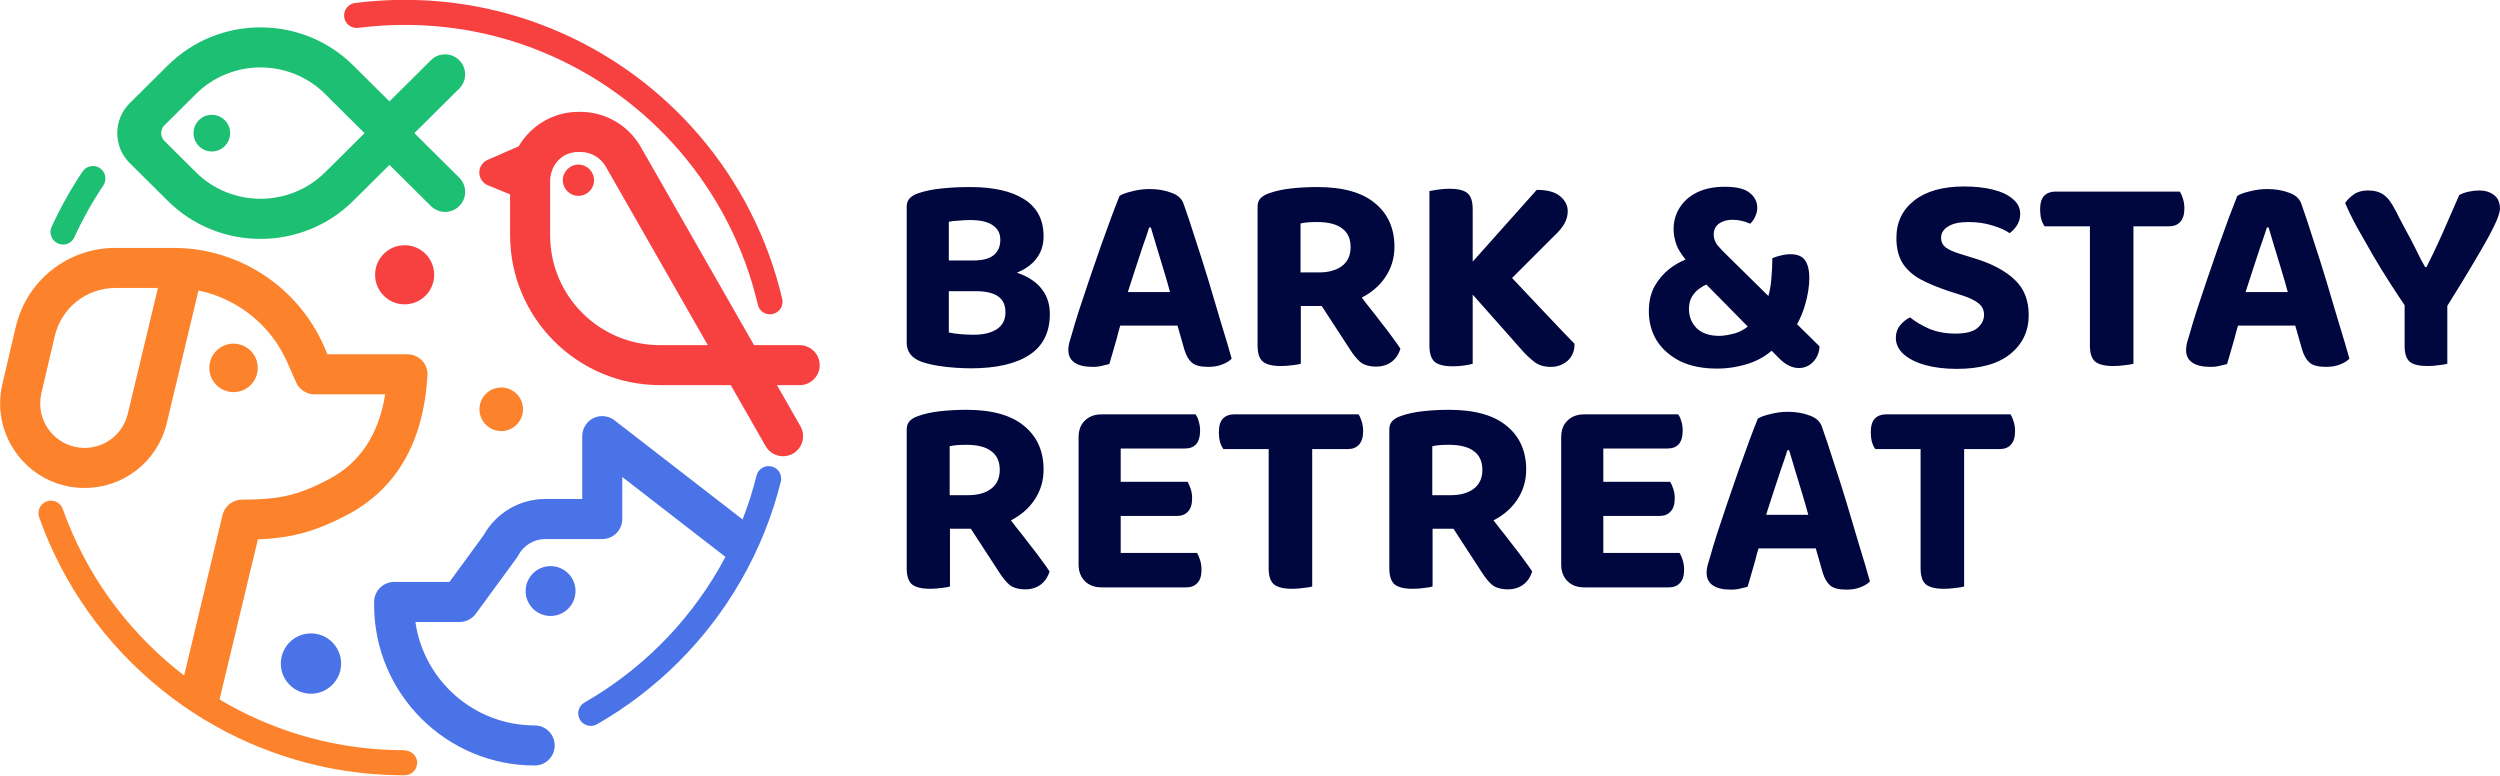
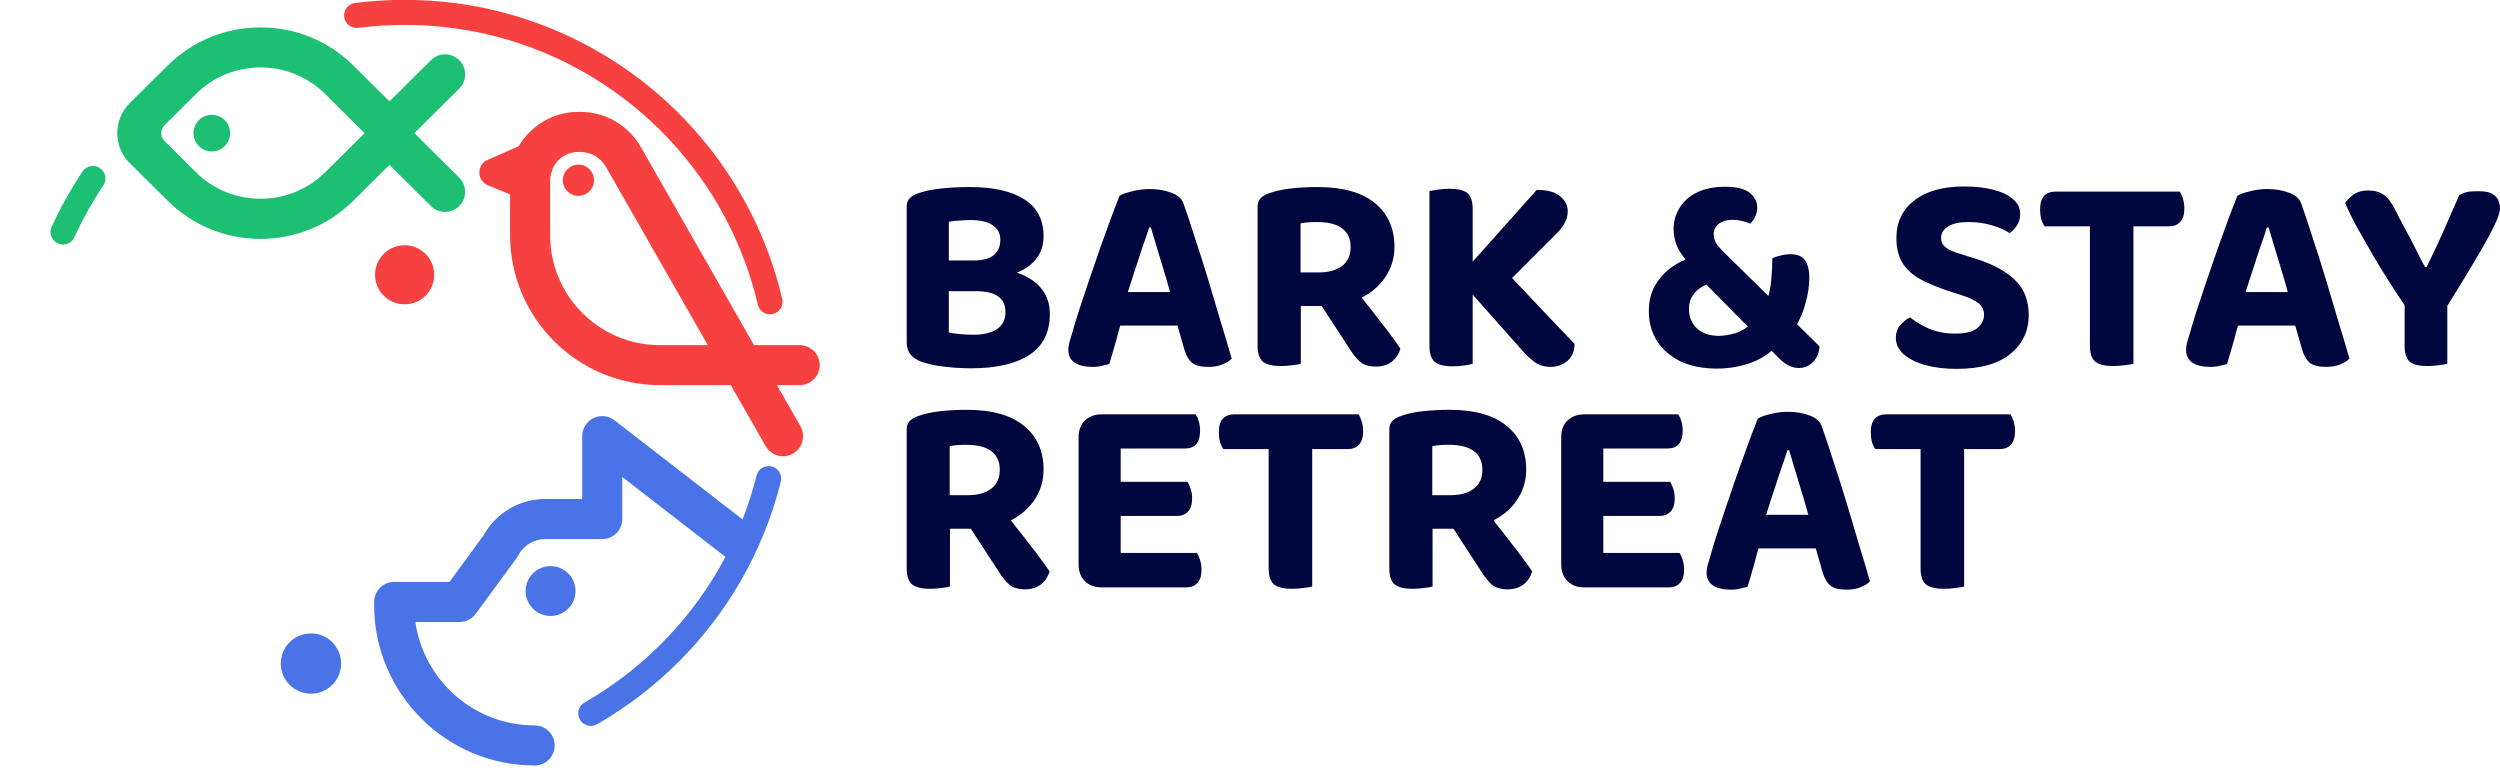
<svg xmlns="http://www.w3.org/2000/svg" width="100%" height="100%" viewBox="0 0 306 95" version="1.1" xml:space="preserve" style="fill-rule:evenodd;clip-rule:evenodd;stroke-linejoin:round;stroke-miterlimit:2;">
  <g transform="matrix(0.852,0,0,-0.852,-87.046,217.167)">
    <path d="M155.922,168.196C155.914,168.27 155.914,168.34 155.914,168.411C155.914,170 157.203,171.289 158.793,171.289L166.738,171.289L171.645,177.996C173.434,181.211 176.816,183.207 180.516,183.207L185.812,183.207L185.812,192.227C185.812,193.328 186.43,194.328 187.414,194.821C188.41,195.301 189.582,195.18 190.445,194.508L208.846,180.268C209.648,182.321 210.319,184.425 210.852,186.567C211.09,187.532 212.066,188.121 213.031,187.875C213.996,187.637 214.578,186.661 214.34,185.696C213.098,180.707 211.16,175.918 208.59,171.45C203.656,162.879 196.512,155.754 187.926,150.84C187.645,150.684 187.336,150.602 187.035,150.602L187.035,150.61C186.41,150.61 185.805,150.934 185.473,151.516C184.977,152.379 185.277,153.481 186.141,153.969C194.172,158.567 200.855,165.231 205.477,173.246C205.789,173.789 206.092,174.338 206.384,174.891L191.566,186.364L191.566,180.328C191.566,178.739 190.281,177.45 188.688,177.45L180.516,177.45C178.883,177.45 177.395,176.551 176.621,175.102C176.559,174.981 176.484,174.868 176.406,174.75L170.52,166.715C169.98,165.973 169.117,165.535 168.195,165.535L161.844,165.535C163.036,157.146 170.264,150.676 178.977,150.676C180.566,150.676 181.855,149.387 181.855,147.797C181.855,146.207 180.566,144.918 178.977,144.918C166.262,144.918 155.914,155.266 155.914,167.981C155.914,168.053 155.917,168.125 155.922,168.196ZM184.848,169.981C184.848,168.004 183.242,166.399 181.264,166.399C179.286,166.399 177.68,168.004 177.68,169.981C177.68,171.958 179.286,173.563 181.264,173.563C183.242,173.563 184.848,171.958 184.848,169.981ZM151.172,159.563C151.172,157.172 149.231,155.231 146.84,155.231C144.449,155.231 142.508,157.172 142.508,159.563C142.508,161.954 144.449,163.895 146.84,163.895C149.231,163.895 151.172,161.954 151.172,159.563Z" style="fill:rgb(74,115,232);" />
  </g>
  <g transform="matrix(0.852,0,0,-0.852,-87.046,109.868)">
    <path d="M212.785,83.793C211.965,83.793 211.23,84.352 211.039,85.18C207.195,101.621 195.531,115.227 179.852,121.582C173.645,124.102 167.059,125.375 160.305,125.375C158.066,125.375 155.82,125.231 153.625,124.95C152.641,124.828 151.742,125.516 151.613,126.504C151.48,127.489 152.18,128.387 153.168,128.52C155.512,128.821 157.914,128.973 160.305,128.973C167.527,128.973 174.566,127.606 181.207,124.914C197.973,118.121 210.434,103.571 214.543,86C214.766,85.036 214.168,84.067 213.195,83.844C213.059,83.813 212.922,83.793 212.785,83.793ZM219.926,76.489L219.93,76.504C219.93,74.914 218.645,73.625 217.055,73.625L213.785,73.625L217.16,67.719C217.945,66.336 217.469,64.582 216.09,63.789C215.637,63.532 215.148,63.407 214.664,63.407C213.664,63.407 212.691,63.934 212.16,64.86L207.152,73.625L196.992,73.625C185.113,73.625 175.449,83.289 175.449,95.168L175.449,101.024L172.254,102.336C171.516,102.637 171.023,103.383 171.023,104.168C171.023,104.954 171.492,105.664 172.211,105.981L176.68,107.938C178.414,110.891 181.617,112.883 185.277,112.883L185.551,112.883C189.129,112.883 192.445,110.954 194.215,107.852L210.492,79.368L217.047,79.368C218.637,79.368 219.926,78.078 219.926,76.489ZM196.984,79.368L203.855,79.368L189.207,104.996C188.461,106.313 187.055,107.125 185.547,107.125L185.273,107.125C184.711,107.125 184.184,107.02 183.695,106.825C182.141,106.192 181.199,104.602 181.199,102.926L181.199,95.153C181.199,86.434 188.266,79.368 196.984,79.368ZM187.508,103.061C187.508,101.823 186.502,100.817 185.264,100.817C184.026,100.817 183.02,101.823 183.02,103.061C183.02,104.299 184.026,105.305 185.264,105.305C186.502,105.305 187.508,104.299 187.508,103.061ZM164.543,89.477C164.543,87.134 162.64,85.231 160.297,85.231C157.954,85.231 156.051,87.134 156.051,89.477C156.051,91.82 157.954,93.723 160.297,93.723C162.64,93.723 164.543,91.82 164.543,89.477Z" style="fill:rgb(247,64,64);" />
  </g>
  <g transform="matrix(0.852,0,0,-0.852,-87.046,121.454)">
    <path d="M111.211,107.418C110.965,107.42 110.719,107.467 110.477,107.582C109.57,107.992 109.172,109.062 109.582,109.965C110.844,112.719 112.34,115.39 114.023,117.906C114.578,118.734 115.699,118.949 116.52,118.394C117.348,117.844 117.562,116.726 117.008,115.898C115.426,113.547 114.031,111.051 112.852,108.469C112.549,107.809 111.903,107.423 111.223,107.418L111.211,107.418ZM161.699,123.426L168.141,117.027C169.27,115.906 169.277,114.086 168.152,112.957C167.594,112.387 166.844,112.109 166.109,112.109C165.375,112.109 164.645,112.387 164.082,112.941L158.117,118.863L152.914,113.699C149.238,110.051 144.41,108.23 139.59,108.23C134.766,108.23 129.941,110.051 126.27,113.699L120.793,119.137C119.648,120.273 119.012,121.812 119.012,123.426C119.012,125.039 119.648,126.578 120.793,127.715L126.27,133.152C133.617,140.441 145.566,140.441 152.914,133.152L158.117,127.988L164.082,133.91C165.211,135.031 167.031,135.023 168.152,133.894C169.277,132.765 169.27,130.945 168.141,129.824L161.699,123.426ZM148.863,117.793L148.863,117.785L154.539,123.418L148.863,129.058C143.754,134.133 135.438,134.133 130.328,129.058L125.797,124.555C125.168,123.937 125.168,122.922 125.797,122.297L130.328,117.793C135.43,112.734 143.77,112.734 148.863,117.793ZM132.594,120.793C131.144,120.797 129.969,121.975 129.969,123.426C129.969,124.879 131.141,126.058 132.594,126.058C134.047,126.058 135.227,124.879 135.227,123.426C135.227,121.975 134.051,120.797 132.602,120.793L132.594,120.793Z" style="fill:rgb(29,191,115);" />
  </g>
  <g transform="matrix(0.852,0,0,-0.852,-87.046,227.423)">
-     <path d="M128.619,169.885L134.133,192.934C134.445,194.223 135.586,195.129 136.91,195.145C142.07,195.18 144.719,195.617 149.34,198.043C153.871,200.418 156.555,204.442 157.504,210.274L147.344,210.274C146.207,210.274 145.172,210.953 144.711,211.989L143.43,214.887C141.07,220.246 136.27,224.039 130.68,225.192L126.125,206.137C124.816,200.657 119.961,196.828 114.32,196.828C110.59,196.828 107.129,198.504 104.812,201.426C102.504,204.348 101.656,208.102 102.504,211.731L104.426,219.946C105.992,226.637 111.887,231.313 118.758,231.313L127.082,231.313C136.438,231.313 144.926,225.782 148.699,217.219L149.223,216.032L160.707,216.032C161.5,216.032 162.254,215.707 162.801,215.133C163.34,214.555 163.621,213.782 163.578,212.989C163.023,203.426 159.133,196.684 152.016,192.942C147.121,190.379 143.695,189.625 139.215,189.438L133.706,166.438C135.567,165.332 137.496,164.342 139.48,163.477C146.02,160.621 152.984,159.168 160.18,159.153L160.188,159.145C161.133,159.137 161.996,158.469 162.09,157.535C162.195,156.453 161.355,155.547 160.297,155.547C152.562,155.547 145.07,157.11 138.043,160.176C133.539,162.137 129.305,164.692 125.465,167.782C117.34,174.297 111.262,182.848 107.801,192.582C107.453,193.555 107.965,194.61 108.945,194.922C109.855,195.215 110.852,194.735 111.176,193.828C114.41,184.711 120.102,176.703 127.715,170.594C128.014,170.354 128.315,170.118 128.619,169.885ZM120.527,207.485L124.852,225.559L118.758,225.559C114.578,225.559 110.988,222.707 110.031,218.637L108.109,210.418C107.664,208.512 108.102,206.535 109.324,205C110.539,203.461 112.359,202.582 114.32,202.582C117.281,202.582 119.836,204.598 120.527,207.485ZM135.719,217.559C137.637,217.559 139.199,215.996 139.199,214.074C139.199,212.153 137.637,210.594 135.719,210.594C133.797,210.594 132.234,212.153 132.234,214.074C132.234,215.996 133.797,217.559 135.719,217.559ZM177.305,208.131C177.305,206.403 175.903,205 174.176,205C172.449,205 171.047,206.403 171.047,208.131C171.047,209.859 172.449,211.262 174.176,211.262C175.903,211.262 177.305,209.859 177.305,208.131Z" style="fill:rgb(252,131,43);" />
-   </g>
+     </g>
  <g transform="matrix(1.935,0,0,1.935,-413.315,-120.681)">
-     <path d="M277.924,79.617C277.959,79.628 277.993,79.64 278.028,79.653C278.688,79.893 279.18,80.229 279.504,80.661C279.84,81.093 280.008,81.615 280.008,82.227C280.008,83.391 279.576,84.255 278.712,84.819C277.848,85.383 276.618,85.665 275.022,85.665C274.734,85.665 274.404,85.653 274.032,85.629C273.672,85.605 273.3,85.563 272.916,85.503C272.544,85.443 272.202,85.359 271.89,85.251C271.266,85.023 270.954,84.621 270.954,84.045L270.954,75.441C270.954,75.213 271.02,75.033 271.152,74.901C271.284,74.769 271.458,74.667 271.674,74.595C272.082,74.451 272.574,74.349 273.15,74.289C273.738,74.229 274.338,74.199 274.95,74.199C276.438,74.199 277.584,74.457 278.388,74.973C279.204,75.489 279.612,76.269 279.612,77.313C279.612,77.889 279.444,78.381 279.108,78.789C278.824,79.133 278.429,79.409 277.924,79.617ZM275.184,78.843C275.76,78.843 276.186,78.729 276.462,78.501C276.738,78.273 276.876,77.949 276.876,77.529C276.876,77.133 276.714,76.827 276.39,76.611C276.078,76.395 275.604,76.287 274.968,76.287C274.74,76.287 274.5,76.299 274.248,76.323C273.996,76.335 273.786,76.359 273.618,76.395L273.618,78.843L275.184,78.843ZM273.618,80.787L273.618,83.397C273.822,83.445 274.068,83.481 274.356,83.505C274.656,83.529 274.938,83.541 275.202,83.541C275.802,83.541 276.282,83.427 276.642,83.199C277.014,82.959 277.2,82.599 277.2,82.119C277.2,81.663 277.044,81.327 276.732,81.111C276.42,80.895 275.952,80.787 275.328,80.787L273.618,80.787ZM284.462,82.965C284.423,83.093 284.384,83.225 284.346,83.361C284.286,83.613 284.22,83.859 284.148,84.099C284.076,84.339 284.01,84.567 283.95,84.783C283.89,84.999 283.83,85.203 283.77,85.395C283.638,85.431 283.488,85.467 283.32,85.503C283.152,85.551 282.954,85.575 282.726,85.575C282.222,85.575 281.838,85.485 281.574,85.305C281.31,85.125 281.178,84.861 281.178,84.513C281.178,84.369 281.196,84.219 281.232,84.063C281.28,83.907 281.334,83.727 281.394,83.523C281.502,83.127 281.652,82.629 281.844,82.029C282.048,81.429 282.264,80.781 282.492,80.085C282.732,79.377 282.972,78.681 283.212,77.997C283.464,77.313 283.692,76.683 283.896,76.107C284.112,75.531 284.286,75.081 284.418,74.757C284.586,74.649 284.85,74.553 285.21,74.469C285.582,74.373 285.948,74.325 286.308,74.325C286.824,74.325 287.286,74.403 287.694,74.559C288.102,74.703 288.36,74.937 288.468,75.261C288.696,75.897 288.942,76.635 289.206,77.475C289.482,78.303 289.758,79.173 290.034,80.085C290.31,80.997 290.574,81.885 290.826,82.749C291.09,83.601 291.318,84.369 291.51,85.053C291.378,85.197 291.186,85.317 290.934,85.413C290.682,85.521 290.382,85.575 290.034,85.575C289.542,85.575 289.194,85.485 288.99,85.305C288.786,85.125 288.63,84.855 288.522,84.495L288.084,82.965L284.462,82.965ZM287.611,80.841C287.476,80.339 287.335,79.853 287.19,79.383C287.034,78.879 286.89,78.405 286.758,77.961C286.626,77.505 286.506,77.103 286.398,76.755L286.29,76.755C286.17,77.139 286.026,77.565 285.858,78.033C285.702,78.501 285.54,78.993 285.372,79.509C285.224,79.953 285.08,80.397 284.942,80.841L287.611,80.841ZM293.148,84.225L293.148,75.441C293.148,75.213 293.214,75.033 293.346,74.901C293.478,74.769 293.652,74.667 293.868,74.595C294.264,74.451 294.726,74.349 295.254,74.289C295.794,74.229 296.352,74.199 296.928,74.199C298.548,74.199 299.766,74.541 300.582,75.225C301.398,75.897 301.806,76.815 301.806,77.979C301.806,78.699 301.608,79.347 301.212,79.923C300.852,80.45 300.362,80.873 299.74,81.191C299.852,81.339 299.964,81.486 300.078,81.633C300.378,82.005 300.66,82.365 300.924,82.713C301.2,83.061 301.446,83.385 301.662,83.685C301.878,83.973 302.052,84.219 302.184,84.423C302.076,84.783 301.884,85.065 301.608,85.269C301.332,85.461 301.02,85.557 300.672,85.557C300.228,85.557 299.886,85.461 299.646,85.269C299.418,85.065 299.202,84.801 298.998,84.477L297.205,81.723L295.884,81.723L295.884,85.377C295.776,85.413 295.602,85.443 295.362,85.467C295.122,85.503 294.876,85.521 294.624,85.521C294.084,85.521 293.7,85.425 293.472,85.233C293.256,85.041 293.148,84.705 293.148,84.225ZM295.866,79.599L297.036,79.599C297.636,79.599 298.116,79.467 298.476,79.203C298.848,78.927 299.034,78.525 299.034,77.997C299.034,77.481 298.86,77.091 298.512,76.827C298.164,76.551 297.63,76.413 296.91,76.413C296.706,76.413 296.52,76.419 296.352,76.431C296.184,76.443 296.022,76.467 295.866,76.503L295.866,79.599ZM304.02,84.243L304.02,74.451C304.14,74.427 304.32,74.397 304.56,74.361C304.812,74.325 305.052,74.307 305.28,74.307C305.808,74.307 306.186,74.397 306.414,74.577C306.642,74.757 306.756,75.099 306.756,75.603L306.756,78.919L310.806,74.379C311.49,74.379 311.988,74.517 312.3,74.793C312.612,75.057 312.768,75.369 312.768,75.729C312.768,76.005 312.696,76.269 312.552,76.521C312.42,76.761 312.198,77.025 311.886,77.313L309.247,79.952C309.987,80.736 310.662,81.452 311.274,82.101C312.066,82.941 312.708,83.613 313.2,84.117C313.2,84.573 313.05,84.933 312.75,85.197C312.45,85.449 312.102,85.575 311.706,85.575C311.274,85.575 310.92,85.467 310.644,85.251C310.368,85.035 310.104,84.783 309.852,84.495L306.756,81.001L306.756,85.377C306.648,85.413 306.474,85.449 306.234,85.485C305.994,85.521 305.748,85.539 305.496,85.539C304.956,85.539 304.572,85.443 304.344,85.251C304.128,85.047 304.02,84.711 304.02,84.243ZM325.667,84.554C325.251,84.907 324.773,85.176 324.234,85.359C323.562,85.575 322.89,85.683 322.218,85.683C321.306,85.683 320.526,85.527 319.878,85.215C319.242,84.891 318.75,84.459 318.402,83.919C318.066,83.367 317.898,82.749 317.898,82.065C317.898,81.453 318.018,80.925 318.258,80.481C318.51,80.037 318.828,79.665 319.212,79.365C319.529,79.124 319.866,78.93 320.222,78.782C319.939,78.433 319.746,78.123 319.644,77.853C319.524,77.505 319.464,77.175 319.464,76.863C319.464,76.371 319.59,75.921 319.842,75.513C320.094,75.105 320.46,74.781 320.94,74.541C321.432,74.301 322.02,74.181 322.704,74.181C323.436,74.181 323.958,74.307 324.27,74.559C324.594,74.811 324.756,75.129 324.756,75.513C324.756,75.693 324.714,75.873 324.63,76.053C324.558,76.233 324.45,76.389 324.306,76.521C324.162,76.449 323.988,76.389 323.784,76.341C323.592,76.293 323.394,76.269 323.19,76.269C322.842,76.269 322.554,76.353 322.326,76.521C322.11,76.677 322.002,76.905 322.002,77.205C322.002,77.433 322.074,77.649 322.218,77.853C322.374,78.045 322.602,78.285 322.902,78.573L325.46,81.091C325.545,80.794 325.604,80.47 325.638,80.121C325.686,79.617 325.71,79.143 325.71,78.699C325.914,78.615 326.106,78.555 326.286,78.519C326.466,78.471 326.646,78.447 326.826,78.447C327.306,78.447 327.63,78.585 327.798,78.861C327.966,79.125 328.05,79.479 328.05,79.923C328.05,80.463 327.96,81.039 327.78,81.651C327.661,82.074 327.492,82.482 327.272,82.875L328.698,84.279C328.674,84.675 328.536,85.005 328.284,85.269C328.032,85.521 327.732,85.647 327.384,85.647C326.964,85.647 326.55,85.443 326.142,85.035L325.667,84.554ZM321.537,80.366C321.373,80.435 321.216,80.528 321.066,80.643C320.874,80.787 320.718,80.967 320.598,81.183C320.49,81.387 320.436,81.627 320.436,81.903C320.436,82.395 320.598,82.803 320.922,83.127C321.258,83.451 321.738,83.613 322.362,83.613C322.614,83.613 322.944,83.559 323.352,83.451C323.629,83.369 323.898,83.227 324.158,83.024L321.537,80.366ZM337.284,83.469C337.932,83.469 338.394,83.355 338.67,83.127C338.958,82.887 339.102,82.605 339.102,82.281C339.102,81.981 338.988,81.741 338.76,81.561C338.544,81.381 338.22,81.219 337.788,81.075L336.834,80.769C336.186,80.553 335.61,80.313 335.106,80.049C334.614,79.785 334.23,79.443 333.954,79.023C333.69,78.603 333.558,78.069 333.558,77.421C333.558,76.425 333.936,75.633 334.692,75.045C335.448,74.457 336.498,74.163 337.842,74.163C338.526,74.163 339.132,74.229 339.66,74.361C340.2,74.493 340.62,74.691 340.92,74.955C341.232,75.207 341.388,75.519 341.388,75.891C341.388,76.167 341.322,76.407 341.19,76.611C341.07,76.803 340.914,76.971 340.722,77.115C340.446,76.923 340.08,76.761 339.624,76.629C339.168,76.485 338.664,76.413 338.112,76.413C337.536,76.413 337.104,76.509 336.816,76.701C336.528,76.881 336.384,77.121 336.384,77.421C336.384,77.661 336.48,77.859 336.672,78.015C336.864,78.159 337.152,78.291 337.536,78.411L338.526,78.717C339.618,79.053 340.458,79.503 341.046,80.067C341.634,80.619 341.928,81.363 341.928,82.299C341.928,83.307 341.538,84.129 340.758,84.765C339.978,85.389 338.85,85.701 337.374,85.701C336.642,85.701 335.988,85.623 335.412,85.467C334.836,85.311 334.374,85.083 334.026,84.783C333.69,84.483 333.522,84.135 333.522,83.739C333.522,83.427 333.612,83.163 333.792,82.947C333.984,82.719 334.194,82.551 334.422,82.443C334.746,82.707 335.148,82.947 335.628,83.163C336.12,83.367 336.672,83.469 337.284,83.469ZM345.798,76.683L342.936,76.683C342.852,76.575 342.78,76.425 342.72,76.233C342.672,76.041 342.648,75.837 342.648,75.621C342.648,75.225 342.732,74.937 342.9,74.757C343.08,74.577 343.314,74.487 343.602,74.487L351.486,74.487C351.558,74.595 351.624,74.745 351.684,74.937C351.744,75.129 351.774,75.333 351.774,75.549C351.774,75.933 351.684,76.221 351.504,76.413C351.336,76.593 351.102,76.683 350.802,76.683L348.552,76.683L348.552,85.377C348.432,85.413 348.252,85.443 348.012,85.467C347.772,85.503 347.526,85.521 347.274,85.521C346.734,85.521 346.35,85.425 346.122,85.233C345.906,85.041 345.798,84.705 345.798,84.225L345.798,76.683ZM355.166,82.965C355.127,83.093 355.088,83.225 355.05,83.361C354.99,83.613 354.924,83.859 354.852,84.099C354.78,84.339 354.714,84.567 354.654,84.783C354.594,84.999 354.534,85.203 354.474,85.395C354.342,85.431 354.192,85.467 354.024,85.503C353.856,85.551 353.658,85.575 353.43,85.575C352.926,85.575 352.542,85.485 352.278,85.305C352.014,85.125 351.882,84.861 351.882,84.513C351.882,84.369 351.9,84.219 351.936,84.063C351.984,83.907 352.038,83.727 352.098,83.523C352.206,83.127 352.356,82.629 352.548,82.029C352.752,81.429 352.968,80.781 353.196,80.085C353.436,79.377 353.676,78.681 353.916,77.997C354.168,77.313 354.396,76.683 354.6,76.107C354.816,75.531 354.99,75.081 355.122,74.757C355.29,74.649 355.554,74.553 355.914,74.469C356.286,74.373 356.652,74.325 357.012,74.325C357.528,74.325 357.99,74.403 358.398,74.559C358.806,74.703 359.064,74.937 359.172,75.261C359.4,75.897 359.646,76.635 359.91,77.475C360.186,78.303 360.462,79.173 360.738,80.085C361.014,80.997 361.278,81.885 361.53,82.749C361.794,83.601 362.022,84.369 362.214,85.053C362.082,85.197 361.89,85.317 361.638,85.413C361.386,85.521 361.086,85.575 360.738,85.575C360.246,85.575 359.898,85.485 359.694,85.305C359.49,85.125 359.334,84.855 359.226,84.495L358.788,82.965L355.166,82.965ZM358.315,80.841C358.18,80.339 358.039,79.853 357.894,79.383C357.738,78.879 357.594,78.405 357.462,77.961C357.33,77.505 357.21,77.103 357.102,76.755L356.994,76.755C356.874,77.139 356.73,77.565 356.562,78.033C356.406,78.501 356.244,78.993 356.076,79.509C355.928,79.953 355.784,80.397 355.646,80.841L358.315,80.841ZM365.706,81.673C365.433,81.271 365.139,80.825 364.824,80.337C364.452,79.761 364.086,79.167 363.726,78.555C363.366,77.931 363.024,77.331 362.7,76.755C362.388,76.179 362.136,75.663 361.944,75.207C362.076,75.015 362.256,74.835 362.484,74.667C362.724,74.499 363.024,74.415 363.384,74.415C363.792,74.415 364.122,74.505 364.374,74.685C364.626,74.853 364.866,75.165 365.094,75.621C365.142,75.693 365.226,75.855 365.346,76.107C365.478,76.347 365.628,76.629 365.796,76.953C365.976,77.277 366.15,77.607 366.318,77.943L366.75,78.807C366.882,79.047 366.966,79.197 367.002,79.257L367.092,79.257C367.368,78.705 367.614,78.195 367.83,77.727C368.046,77.259 368.256,76.785 368.46,76.305C368.676,75.813 368.91,75.279 369.162,74.703C369.342,74.607 369.546,74.535 369.774,74.487C370.002,74.439 370.218,74.415 370.422,74.415C370.794,74.415 371.106,74.511 371.358,74.703C371.61,74.895 371.736,75.183 371.736,75.567C371.736,75.711 371.682,75.921 371.574,76.197C371.466,76.473 371.28,76.857 371.016,77.349C370.752,77.829 370.398,78.441 369.954,79.185C369.545,79.877 369.029,80.72 368.406,81.713L368.406,85.377C368.286,85.413 368.106,85.443 367.866,85.467C367.638,85.503 367.404,85.521 367.164,85.521C366.624,85.521 366.246,85.431 366.03,85.251C365.814,85.059 365.706,84.729 365.706,84.261L365.706,81.673ZM270.954,98.316L270.954,89.532C270.954,89.304 271.02,89.124 271.152,88.992C271.284,88.86 271.458,88.758 271.674,88.686C272.07,88.542 272.532,88.44 273.06,88.38C273.6,88.32 274.158,88.29 274.734,88.29C276.354,88.29 277.572,88.632 278.388,89.316C279.204,89.988 279.612,90.906 279.612,92.07C279.612,92.79 279.414,93.438 279.018,94.014C278.658,94.542 278.168,94.964 277.546,95.282C277.658,95.43 277.77,95.577 277.884,95.724C278.184,96.096 278.466,96.456 278.73,96.804C279.006,97.152 279.252,97.476 279.468,97.776C279.684,98.064 279.858,98.31 279.99,98.514C279.882,98.874 279.69,99.156 279.414,99.36C279.138,99.552 278.826,99.648 278.478,99.648C278.034,99.648 277.692,99.552 277.452,99.36C277.224,99.156 277.008,98.892 276.804,98.568L275.011,95.814L273.69,95.814L273.69,99.468C273.582,99.504 273.408,99.534 273.168,99.558C272.928,99.594 272.682,99.612 272.43,99.612C271.89,99.612 271.506,99.516 271.278,99.324C271.062,99.132 270.954,98.796 270.954,98.316ZM273.672,93.69L274.842,93.69C275.442,93.69 275.922,93.558 276.282,93.294C276.654,93.018 276.84,92.616 276.84,92.088C276.84,91.572 276.666,91.182 276.318,90.918C275.97,90.642 275.436,90.504 274.716,90.504C274.512,90.504 274.326,90.51 274.158,90.522C273.99,90.534 273.828,90.558 273.672,90.594L273.672,93.69ZM281.826,98.064L281.826,90.036C281.826,89.58 281.958,89.226 282.222,88.974C282.486,88.71 282.84,88.578 283.284,88.578L289.224,88.578C289.308,88.686 289.374,88.83 289.422,89.01C289.482,89.19 289.512,89.388 289.512,89.604C289.512,89.988 289.428,90.276 289.26,90.468C289.092,90.648 288.858,90.738 288.558,90.738L284.49,90.738L284.49,92.844L288.72,92.844C288.792,92.964 288.858,93.114 288.918,93.294C288.978,93.474 289.008,93.672 289.008,93.888C289.008,94.272 288.918,94.554 288.738,94.734C288.57,94.914 288.342,95.004 288.054,95.004L284.49,95.004L284.49,97.344L289.314,97.344C289.386,97.452 289.452,97.602 289.512,97.794C289.572,97.986 289.602,98.19 289.602,98.406C289.602,98.79 289.512,99.072 289.332,99.252C289.164,99.432 288.936,99.522 288.648,99.522L283.284,99.522C282.84,99.522 282.486,99.39 282.222,99.126C281.958,98.862 281.826,98.508 281.826,98.064ZM293.85,90.774L290.988,90.774C290.904,90.666 290.832,90.516 290.772,90.324C290.724,90.132 290.7,89.928 290.7,89.712C290.7,89.316 290.784,89.028 290.952,88.848C291.132,88.668 291.366,88.578 291.654,88.578L299.538,88.578C299.61,88.686 299.676,88.836 299.736,89.028C299.796,89.22 299.826,89.424 299.826,89.64C299.826,90.024 299.736,90.312 299.556,90.504C299.388,90.684 299.154,90.774 298.854,90.774L296.604,90.774L296.604,99.468C296.484,99.504 296.304,99.534 296.064,99.558C295.824,99.594 295.578,99.612 295.326,99.612C294.786,99.612 294.402,99.516 294.174,99.324C293.958,99.132 293.85,98.796 293.85,98.316L293.85,90.774ZM301.482,98.316L301.482,89.532C301.482,89.304 301.548,89.124 301.68,88.992C301.812,88.86 301.986,88.758 302.202,88.686C302.598,88.542 303.06,88.44 303.588,88.38C304.128,88.32 304.686,88.29 305.262,88.29C306.882,88.29 308.1,88.632 308.916,89.316C309.732,89.988 310.14,90.906 310.14,92.07C310.14,92.79 309.942,93.438 309.546,94.014C309.186,94.542 308.696,94.964 308.074,95.282C308.186,95.43 308.298,95.577 308.412,95.724C308.712,96.096 308.994,96.456 309.258,96.804C309.534,97.152 309.78,97.476 309.996,97.776C310.212,98.064 310.386,98.31 310.518,98.514C310.41,98.874 310.218,99.156 309.942,99.36C309.666,99.552 309.354,99.648 309.006,99.648C308.562,99.648 308.22,99.552 307.98,99.36C307.752,99.156 307.536,98.892 307.332,98.568L305.539,95.814L304.218,95.814L304.218,99.468C304.11,99.504 303.936,99.534 303.696,99.558C303.456,99.594 303.21,99.612 302.958,99.612C302.418,99.612 302.034,99.516 301.806,99.324C301.59,99.132 301.482,98.796 301.482,98.316ZM304.2,93.69L305.37,93.69C305.97,93.69 306.45,93.558 306.81,93.294C307.182,93.018 307.368,92.616 307.368,92.088C307.368,91.572 307.194,91.182 306.846,90.918C306.498,90.642 305.964,90.504 305.244,90.504C305.04,90.504 304.854,90.51 304.686,90.522C304.518,90.534 304.356,90.558 304.2,90.594L304.2,93.69ZM312.354,98.064L312.354,90.036C312.354,89.58 312.486,89.226 312.75,88.974C313.014,88.71 313.368,88.578 313.812,88.578L319.752,88.578C319.836,88.686 319.902,88.83 319.95,89.01C320.01,89.19 320.04,89.388 320.04,89.604C320.04,89.988 319.956,90.276 319.788,90.468C319.62,90.648 319.386,90.738 319.086,90.738L315.018,90.738L315.018,92.844L319.248,92.844C319.32,92.964 319.386,93.114 319.446,93.294C319.506,93.474 319.536,93.672 319.536,93.888C319.536,94.272 319.446,94.554 319.266,94.734C319.098,94.914 318.87,95.004 318.582,95.004L315.018,95.004L315.018,97.344L319.842,97.344C319.914,97.452 319.98,97.602 320.04,97.794C320.1,97.986 320.13,98.19 320.13,98.406C320.13,98.79 320.04,99.072 319.86,99.252C319.692,99.432 319.464,99.522 319.176,99.522L313.812,99.522C313.368,99.522 313.014,99.39 312.75,99.126C312.486,98.862 312.354,98.508 312.354,98.064ZM324.836,97.056C324.797,97.184 324.758,97.316 324.72,97.452C324.66,97.704 324.594,97.95 324.522,98.19C324.45,98.43 324.384,98.658 324.324,98.874C324.264,99.09 324.204,99.294 324.144,99.486C324.012,99.522 323.862,99.558 323.694,99.594C323.526,99.642 323.328,99.666 323.1,99.666C322.596,99.666 322.212,99.576 321.948,99.396C321.684,99.216 321.552,98.952 321.552,98.604C321.552,98.46 321.57,98.31 321.606,98.154C321.654,97.998 321.708,97.818 321.768,97.614C321.876,97.218 322.026,96.72 322.218,96.12C322.422,95.52 322.638,94.872 322.866,94.176C323.106,93.468 323.346,92.772 323.586,92.088C323.838,91.404 324.066,90.774 324.27,90.198C324.486,89.622 324.66,89.172 324.792,88.848C324.96,88.74 325.224,88.644 325.584,88.56C325.956,88.464 326.322,88.416 326.682,88.416C327.198,88.416 327.66,88.494 328.068,88.65C328.476,88.794 328.734,89.028 328.842,89.352C329.07,89.988 329.316,90.726 329.58,91.566C329.856,92.394 330.132,93.264 330.408,94.176C330.684,95.088 330.948,95.976 331.2,96.84C331.464,97.692 331.692,98.46 331.884,99.144C331.752,99.288 331.56,99.408 331.308,99.504C331.056,99.612 330.756,99.666 330.408,99.666C329.916,99.666 329.568,99.576 329.364,99.396C329.16,99.216 329.004,98.946 328.896,98.586L328.458,97.056L324.836,97.056ZM327.985,94.932C327.85,94.43 327.709,93.944 327.564,93.474C327.408,92.97 327.264,92.496 327.132,92.052C327,91.596 326.88,91.194 326.772,90.846L326.664,90.846C326.544,91.23 326.4,91.656 326.232,92.124C326.076,92.592 325.914,93.084 325.746,93.6C325.598,94.044 325.454,94.488 325.316,94.932L327.985,94.932ZM335.088,90.774L332.226,90.774C332.142,90.666 332.07,90.516 332.01,90.324C331.962,90.132 331.938,89.928 331.938,89.712C331.938,89.316 332.022,89.028 332.19,88.848C332.37,88.668 332.604,88.578 332.892,88.578L340.776,88.578C340.848,88.686 340.914,88.836 340.974,89.028C341.034,89.22 341.064,89.424 341.064,89.64C341.064,90.024 340.974,90.312 340.794,90.504C340.626,90.684 340.392,90.774 340.092,90.774L337.842,90.774L337.842,99.468C337.722,99.504 337.542,99.534 337.302,99.558C337.062,99.594 336.816,99.612 336.564,99.612C336.024,99.612 335.64,99.516 335.412,99.324C335.196,99.132 335.088,98.796 335.088,98.316L335.088,90.774Z" style="fill:rgb(0,6,62);" />
+     <path d="M277.924,79.617C277.959,79.628 277.993,79.64 278.028,79.653C278.688,79.893 279.18,80.229 279.504,80.661C279.84,81.093 280.008,81.615 280.008,82.227C280.008,83.391 279.576,84.255 278.712,84.819C277.848,85.383 276.618,85.665 275.022,85.665C274.734,85.665 274.404,85.653 274.032,85.629C273.672,85.605 273.3,85.563 272.916,85.503C272.544,85.443 272.202,85.359 271.89,85.251C271.266,85.023 270.954,84.621 270.954,84.045L270.954,75.441C270.954,75.213 271.02,75.033 271.152,74.901C271.284,74.769 271.458,74.667 271.674,74.595C272.082,74.451 272.574,74.349 273.15,74.289C273.738,74.229 274.338,74.199 274.95,74.199C276.438,74.199 277.584,74.457 278.388,74.973C279.204,75.489 279.612,76.269 279.612,77.313C279.612,77.889 279.444,78.381 279.108,78.789C278.824,79.133 278.429,79.409 277.924,79.617ZM275.184,78.843C275.76,78.843 276.186,78.729 276.462,78.501C276.738,78.273 276.876,77.949 276.876,77.529C276.876,77.133 276.714,76.827 276.39,76.611C276.078,76.395 275.604,76.287 274.968,76.287C274.74,76.287 274.5,76.299 274.248,76.323C273.996,76.335 273.786,76.359 273.618,76.395L273.618,78.843L275.184,78.843ZM273.618,80.787L273.618,83.397C273.822,83.445 274.068,83.481 274.356,83.505C274.656,83.529 274.938,83.541 275.202,83.541C275.802,83.541 276.282,83.427 276.642,83.199C277.014,82.959 277.2,82.599 277.2,82.119C277.2,81.663 277.044,81.327 276.732,81.111C276.42,80.895 275.952,80.787 275.328,80.787L273.618,80.787ZM284.462,82.965C284.423,83.093 284.384,83.225 284.346,83.361C284.286,83.613 284.22,83.859 284.148,84.099C284.076,84.339 284.01,84.567 283.95,84.783C283.89,84.999 283.83,85.203 283.77,85.395C283.638,85.431 283.488,85.467 283.32,85.503C283.152,85.551 282.954,85.575 282.726,85.575C282.222,85.575 281.838,85.485 281.574,85.305C281.31,85.125 281.178,84.861 281.178,84.513C281.178,84.369 281.196,84.219 281.232,84.063C281.28,83.907 281.334,83.727 281.394,83.523C281.502,83.127 281.652,82.629 281.844,82.029C282.048,81.429 282.264,80.781 282.492,80.085C282.732,79.377 282.972,78.681 283.212,77.997C283.464,77.313 283.692,76.683 283.896,76.107C284.112,75.531 284.286,75.081 284.418,74.757C284.586,74.649 284.85,74.553 285.21,74.469C285.582,74.373 285.948,74.325 286.308,74.325C286.824,74.325 287.286,74.403 287.694,74.559C288.102,74.703 288.36,74.937 288.468,75.261C288.696,75.897 288.942,76.635 289.206,77.475C289.482,78.303 289.758,79.173 290.034,80.085C290.31,80.997 290.574,81.885 290.826,82.749C291.09,83.601 291.318,84.369 291.51,85.053C291.378,85.197 291.186,85.317 290.934,85.413C290.682,85.521 290.382,85.575 290.034,85.575C289.542,85.575 289.194,85.485 288.99,85.305C288.786,85.125 288.63,84.855 288.522,84.495L288.084,82.965L284.462,82.965ZM287.611,80.841C287.476,80.339 287.335,79.853 287.19,79.383C287.034,78.879 286.89,78.405 286.758,77.961C286.626,77.505 286.506,77.103 286.398,76.755L286.29,76.755C286.17,77.139 286.026,77.565 285.858,78.033C285.702,78.501 285.54,78.993 285.372,79.509C285.224,79.953 285.08,80.397 284.942,80.841L287.611,80.841ZM293.148,84.225L293.148,75.441C293.148,75.213 293.214,75.033 293.346,74.901C293.478,74.769 293.652,74.667 293.868,74.595C294.264,74.451 294.726,74.349 295.254,74.289C295.794,74.229 296.352,74.199 296.928,74.199C298.548,74.199 299.766,74.541 300.582,75.225C301.398,75.897 301.806,76.815 301.806,77.979C301.806,78.699 301.608,79.347 301.212,79.923C300.852,80.45 300.362,80.873 299.74,81.191C299.852,81.339 299.964,81.486 300.078,81.633C300.378,82.005 300.66,82.365 300.924,82.713C301.2,83.061 301.446,83.385 301.662,83.685C301.878,83.973 302.052,84.219 302.184,84.423C302.076,84.783 301.884,85.065 301.608,85.269C301.332,85.461 301.02,85.557 300.672,85.557C300.228,85.557 299.886,85.461 299.646,85.269C299.418,85.065 299.202,84.801 298.998,84.477L297.205,81.723L295.884,81.723L295.884,85.377C295.776,85.413 295.602,85.443 295.362,85.467C295.122,85.503 294.876,85.521 294.624,85.521C294.084,85.521 293.7,85.425 293.472,85.233C293.256,85.041 293.148,84.705 293.148,84.225ZM295.866,79.599L297.036,79.599C297.636,79.599 298.116,79.467 298.476,79.203C298.848,78.927 299.034,78.525 299.034,77.997C299.034,77.481 298.86,77.091 298.512,76.827C298.164,76.551 297.63,76.413 296.91,76.413C296.706,76.413 296.52,76.419 296.352,76.431C296.184,76.443 296.022,76.467 295.866,76.503L295.866,79.599ZM304.02,84.243L304.02,74.451C304.14,74.427 304.32,74.397 304.56,74.361C304.812,74.325 305.052,74.307 305.28,74.307C305.808,74.307 306.186,74.397 306.414,74.577C306.642,74.757 306.756,75.099 306.756,75.603L306.756,78.919L310.806,74.379C311.49,74.379 311.988,74.517 312.3,74.793C312.612,75.057 312.768,75.369 312.768,75.729C312.768,76.005 312.696,76.269 312.552,76.521C312.42,76.761 312.198,77.025 311.886,77.313L309.247,79.952C309.987,80.736 310.662,81.452 311.274,82.101C312.066,82.941 312.708,83.613 313.2,84.117C313.2,84.573 313.05,84.933 312.75,85.197C312.45,85.449 312.102,85.575 311.706,85.575C311.274,85.575 310.92,85.467 310.644,85.251C310.368,85.035 310.104,84.783 309.852,84.495L306.756,81.001L306.756,85.377C306.648,85.413 306.474,85.449 306.234,85.485C305.994,85.521 305.748,85.539 305.496,85.539C304.956,85.539 304.572,85.443 304.344,85.251C304.128,85.047 304.02,84.711 304.02,84.243ZM325.667,84.554C325.251,84.907 324.773,85.176 324.234,85.359C323.562,85.575 322.89,85.683 322.218,85.683C321.306,85.683 320.526,85.527 319.878,85.215C319.242,84.891 318.75,84.459 318.402,83.919C318.066,83.367 317.898,82.749 317.898,82.065C317.898,81.453 318.018,80.925 318.258,80.481C318.51,80.037 318.828,79.665 319.212,79.365C319.529,79.124 319.866,78.93 320.222,78.782C319.939,78.433 319.746,78.123 319.644,77.853C319.524,77.505 319.464,77.175 319.464,76.863C319.464,76.371 319.59,75.921 319.842,75.513C320.094,75.105 320.46,74.781 320.94,74.541C321.432,74.301 322.02,74.181 322.704,74.181C323.436,74.181 323.958,74.307 324.27,74.559C324.594,74.811 324.756,75.129 324.756,75.513C324.756,75.693 324.714,75.873 324.63,76.053C324.558,76.233 324.45,76.389 324.306,76.521C324.162,76.449 323.988,76.389 323.784,76.341C323.592,76.293 323.394,76.269 323.19,76.269C322.842,76.269 322.554,76.353 322.326,76.521C322.11,76.677 322.002,76.905 322.002,77.205C322.002,77.433 322.074,77.649 322.218,77.853C322.374,78.045 322.602,78.285 322.902,78.573L325.46,81.091C325.545,80.794 325.604,80.47 325.638,80.121C325.686,79.617 325.71,79.143 325.71,78.699C325.914,78.615 326.106,78.555 326.286,78.519C326.466,78.471 326.646,78.447 326.826,78.447C327.306,78.447 327.63,78.585 327.798,78.861C327.966,79.125 328.05,79.479 328.05,79.923C328.05,80.463 327.96,81.039 327.78,81.651C327.661,82.074 327.492,82.482 327.272,82.875L328.698,84.279C328.674,84.675 328.536,85.005 328.284,85.269C328.032,85.521 327.732,85.647 327.384,85.647C326.964,85.647 326.55,85.443 326.142,85.035L325.667,84.554ZM321.537,80.366C321.373,80.435 321.216,80.528 321.066,80.643C320.874,80.787 320.718,80.967 320.598,81.183C320.49,81.387 320.436,81.627 320.436,81.903C320.436,82.395 320.598,82.803 320.922,83.127C321.258,83.451 321.738,83.613 322.362,83.613C322.614,83.613 322.944,83.559 323.352,83.451C323.629,83.369 323.898,83.227 324.158,83.024L321.537,80.366ZM337.284,83.469C337.932,83.469 338.394,83.355 338.67,83.127C338.958,82.887 339.102,82.605 339.102,82.281C339.102,81.981 338.988,81.741 338.76,81.561C338.544,81.381 338.22,81.219 337.788,81.075L336.834,80.769C336.186,80.553 335.61,80.313 335.106,80.049C334.614,79.785 334.23,79.443 333.954,79.023C333.69,78.603 333.558,78.069 333.558,77.421C333.558,76.425 333.936,75.633 334.692,75.045C335.448,74.457 336.498,74.163 337.842,74.163C338.526,74.163 339.132,74.229 339.66,74.361C340.2,74.493 340.62,74.691 340.92,74.955C341.232,75.207 341.388,75.519 341.388,75.891C341.388,76.167 341.322,76.407 341.19,76.611C341.07,76.803 340.914,76.971 340.722,77.115C340.446,76.923 340.08,76.761 339.624,76.629C339.168,76.485 338.664,76.413 338.112,76.413C337.536,76.413 337.104,76.509 336.816,76.701C336.528,76.881 336.384,77.121 336.384,77.421C336.384,77.661 336.48,77.859 336.672,78.015C336.864,78.159 337.152,78.291 337.536,78.411L338.526,78.717C339.618,79.053 340.458,79.503 341.046,80.067C341.634,80.619 341.928,81.363 341.928,82.299C341.928,83.307 341.538,84.129 340.758,84.765C339.978,85.389 338.85,85.701 337.374,85.701C336.642,85.701 335.988,85.623 335.412,85.467C334.836,85.311 334.374,85.083 334.026,84.783C333.69,84.483 333.522,84.135 333.522,83.739C333.522,83.427 333.612,83.163 333.792,82.947C333.984,82.719 334.194,82.551 334.422,82.443C334.746,82.707 335.148,82.947 335.628,83.163C336.12,83.367 336.672,83.469 337.284,83.469ZM345.798,76.683L342.936,76.683C342.852,76.575 342.78,76.425 342.72,76.233C342.672,76.041 342.648,75.837 342.648,75.621C342.648,75.225 342.732,74.937 342.9,74.757C343.08,74.577 343.314,74.487 343.602,74.487L351.486,74.487C351.558,74.595 351.624,74.745 351.684,74.937C351.744,75.129 351.774,75.333 351.774,75.549C351.774,75.933 351.684,76.221 351.504,76.413C351.336,76.593 351.102,76.683 350.802,76.683L348.552,76.683L348.552,85.377C348.432,85.413 348.252,85.443 348.012,85.467C347.772,85.503 347.526,85.521 347.274,85.521C346.734,85.521 346.35,85.425 346.122,85.233C345.906,85.041 345.798,84.705 345.798,84.225L345.798,76.683ZM355.166,82.965C355.127,83.093 355.088,83.225 355.05,83.361C354.99,83.613 354.924,83.859 354.852,84.099C354.78,84.339 354.714,84.567 354.654,84.783C354.594,84.999 354.534,85.203 354.474,85.395C354.342,85.431 354.192,85.467 354.024,85.503C353.856,85.551 353.658,85.575 353.43,85.575C352.926,85.575 352.542,85.485 352.278,85.305C352.014,85.125 351.882,84.861 351.882,84.513C351.882,84.369 351.9,84.219 351.936,84.063C351.984,83.907 352.038,83.727 352.098,83.523C352.206,83.127 352.356,82.629 352.548,82.029C352.752,81.429 352.968,80.781 353.196,80.085C353.436,79.377 353.676,78.681 353.916,77.997C354.168,77.313 354.396,76.683 354.6,76.107C354.816,75.531 354.99,75.081 355.122,74.757C355.29,74.649 355.554,74.553 355.914,74.469C356.286,74.373 356.652,74.325 357.012,74.325C357.528,74.325 357.99,74.403 358.398,74.559C358.806,74.703 359.064,74.937 359.172,75.261C359.4,75.897 359.646,76.635 359.91,77.475C360.186,78.303 360.462,79.173 360.738,80.085C361.014,80.997 361.278,81.885 361.53,82.749C361.794,83.601 362.022,84.369 362.214,85.053C362.082,85.197 361.89,85.317 361.638,85.413C361.386,85.521 361.086,85.575 360.738,85.575C360.246,85.575 359.898,85.485 359.694,85.305C359.49,85.125 359.334,84.855 359.226,84.495L358.788,82.965L355.166,82.965ZM358.315,80.841C358.18,80.339 358.039,79.853 357.894,79.383C357.738,78.879 357.594,78.405 357.462,77.961C357.33,77.505 357.21,77.103 357.102,76.755L356.994,76.755C356.874,77.139 356.73,77.565 356.562,78.033C356.406,78.501 356.244,78.993 356.076,79.509C355.928,79.953 355.784,80.397 355.646,80.841L358.315,80.841ZM365.706,81.673C365.433,81.271 365.139,80.825 364.824,80.337C364.452,79.761 364.086,79.167 363.726,78.555C363.366,77.931 363.024,77.331 362.7,76.755C362.388,76.179 362.136,75.663 361.944,75.207C362.076,75.015 362.256,74.835 362.484,74.667C362.724,74.499 363.024,74.415 363.384,74.415C363.792,74.415 364.122,74.505 364.374,74.685C364.626,74.853 364.866,75.165 365.094,75.621C365.142,75.693 365.226,75.855 365.346,76.107C365.478,76.347 365.628,76.629 365.796,76.953C365.976,77.277 366.15,77.607 366.318,77.943L366.75,78.807C366.882,79.047 366.966,79.197 367.002,79.257L367.092,79.257C367.368,78.705 367.614,78.195 367.83,77.727C368.046,77.259 368.256,76.785 368.46,76.305C368.676,75.813 368.91,75.279 369.162,74.703C369.342,74.607 369.546,74.535 369.774,74.487C370.794,74.415 371.106,74.511 371.358,74.703C371.61,74.895 371.736,75.183 371.736,75.567C371.736,75.711 371.682,75.921 371.574,76.197C371.466,76.473 371.28,76.857 371.016,77.349C370.752,77.829 370.398,78.441 369.954,79.185C369.545,79.877 369.029,80.72 368.406,81.713L368.406,85.377C368.286,85.413 368.106,85.443 367.866,85.467C367.638,85.503 367.404,85.521 367.164,85.521C366.624,85.521 366.246,85.431 366.03,85.251C365.814,85.059 365.706,84.729 365.706,84.261L365.706,81.673ZM270.954,98.316L270.954,89.532C270.954,89.304 271.02,89.124 271.152,88.992C271.284,88.86 271.458,88.758 271.674,88.686C272.07,88.542 272.532,88.44 273.06,88.38C273.6,88.32 274.158,88.29 274.734,88.29C276.354,88.29 277.572,88.632 278.388,89.316C279.204,89.988 279.612,90.906 279.612,92.07C279.612,92.79 279.414,93.438 279.018,94.014C278.658,94.542 278.168,94.964 277.546,95.282C277.658,95.43 277.77,95.577 277.884,95.724C278.184,96.096 278.466,96.456 278.73,96.804C279.006,97.152 279.252,97.476 279.468,97.776C279.684,98.064 279.858,98.31 279.99,98.514C279.882,98.874 279.69,99.156 279.414,99.36C279.138,99.552 278.826,99.648 278.478,99.648C278.034,99.648 277.692,99.552 277.452,99.36C277.224,99.156 277.008,98.892 276.804,98.568L275.011,95.814L273.69,95.814L273.69,99.468C273.582,99.504 273.408,99.534 273.168,99.558C272.928,99.594 272.682,99.612 272.43,99.612C271.89,99.612 271.506,99.516 271.278,99.324C271.062,99.132 270.954,98.796 270.954,98.316ZM273.672,93.69L274.842,93.69C275.442,93.69 275.922,93.558 276.282,93.294C276.654,93.018 276.84,92.616 276.84,92.088C276.84,91.572 276.666,91.182 276.318,90.918C275.97,90.642 275.436,90.504 274.716,90.504C274.512,90.504 274.326,90.51 274.158,90.522C273.99,90.534 273.828,90.558 273.672,90.594L273.672,93.69ZM281.826,98.064L281.826,90.036C281.826,89.58 281.958,89.226 282.222,88.974C282.486,88.71 282.84,88.578 283.284,88.578L289.224,88.578C289.308,88.686 289.374,88.83 289.422,89.01C289.482,89.19 289.512,89.388 289.512,89.604C289.512,89.988 289.428,90.276 289.26,90.468C289.092,90.648 288.858,90.738 288.558,90.738L284.49,90.738L284.49,92.844L288.72,92.844C288.792,92.964 288.858,93.114 288.918,93.294C288.978,93.474 289.008,93.672 289.008,93.888C289.008,94.272 288.918,94.554 288.738,94.734C288.57,94.914 288.342,95.004 288.054,95.004L284.49,95.004L284.49,97.344L289.314,97.344C289.386,97.452 289.452,97.602 289.512,97.794C289.572,97.986 289.602,98.19 289.602,98.406C289.602,98.79 289.512,99.072 289.332,99.252C289.164,99.432 288.936,99.522 288.648,99.522L283.284,99.522C282.84,99.522 282.486,99.39 282.222,99.126C281.958,98.862 281.826,98.508 281.826,98.064ZM293.85,90.774L290.988,90.774C290.904,90.666 290.832,90.516 290.772,90.324C290.724,90.132 290.7,89.928 290.7,89.712C290.7,89.316 290.784,89.028 290.952,88.848C291.132,88.668 291.366,88.578 291.654,88.578L299.538,88.578C299.61,88.686 299.676,88.836 299.736,89.028C299.796,89.22 299.826,89.424 299.826,89.64C299.826,90.024 299.736,90.312 299.556,90.504C299.388,90.684 299.154,90.774 298.854,90.774L296.604,90.774L296.604,99.468C296.484,99.504 296.304,99.534 296.064,99.558C295.824,99.594 295.578,99.612 295.326,99.612C294.786,99.612 294.402,99.516 294.174,99.324C293.958,99.132 293.85,98.796 293.85,98.316L293.85,90.774ZM301.482,98.316L301.482,89.532C301.482,89.304 301.548,89.124 301.68,88.992C301.812,88.86 301.986,88.758 302.202,88.686C302.598,88.542 303.06,88.44 303.588,88.38C304.128,88.32 304.686,88.29 305.262,88.29C306.882,88.29 308.1,88.632 308.916,89.316C309.732,89.988 310.14,90.906 310.14,92.07C310.14,92.79 309.942,93.438 309.546,94.014C309.186,94.542 308.696,94.964 308.074,95.282C308.186,95.43 308.298,95.577 308.412,95.724C308.712,96.096 308.994,96.456 309.258,96.804C309.534,97.152 309.78,97.476 309.996,97.776C310.212,98.064 310.386,98.31 310.518,98.514C310.41,98.874 310.218,99.156 309.942,99.36C309.666,99.552 309.354,99.648 309.006,99.648C308.562,99.648 308.22,99.552 307.98,99.36C307.752,99.156 307.536,98.892 307.332,98.568L305.539,95.814L304.218,95.814L304.218,99.468C304.11,99.504 303.936,99.534 303.696,99.558C303.456,99.594 303.21,99.612 302.958,99.612C302.418,99.612 302.034,99.516 301.806,99.324C301.59,99.132 301.482,98.796 301.482,98.316ZM304.2,93.69L305.37,93.69C305.97,93.69 306.45,93.558 306.81,93.294C307.182,93.018 307.368,92.616 307.368,92.088C307.368,91.572 307.194,91.182 306.846,90.918C306.498,90.642 305.964,90.504 305.244,90.504C305.04,90.504 304.854,90.51 304.686,90.522C304.518,90.534 304.356,90.558 304.2,90.594L304.2,93.69ZM312.354,98.064L312.354,90.036C312.354,89.58 312.486,89.226 312.75,88.974C313.014,88.71 313.368,88.578 313.812,88.578L319.752,88.578C319.836,88.686 319.902,88.83 319.95,89.01C320.01,89.19 320.04,89.388 320.04,89.604C320.04,89.988 319.956,90.276 319.788,90.468C319.62,90.648 319.386,90.738 319.086,90.738L315.018,90.738L315.018,92.844L319.248,92.844C319.32,92.964 319.386,93.114 319.446,93.294C319.506,93.474 319.536,93.672 319.536,93.888C319.536,94.272 319.446,94.554 319.266,94.734C319.098,94.914 318.87,95.004 318.582,95.004L315.018,95.004L315.018,97.344L319.842,97.344C319.914,97.452 319.98,97.602 320.04,97.794C320.1,97.986 320.13,98.19 320.13,98.406C320.13,98.79 320.04,99.072 319.86,99.252C319.692,99.432 319.464,99.522 319.176,99.522L313.812,99.522C313.368,99.522 313.014,99.39 312.75,99.126C312.486,98.862 312.354,98.508 312.354,98.064ZM324.836,97.056C324.797,97.184 324.758,97.316 324.72,97.452C324.66,97.704 324.594,97.95 324.522,98.19C324.45,98.43 324.384,98.658 324.324,98.874C324.264,99.09 324.204,99.294 324.144,99.486C324.012,99.522 323.862,99.558 323.694,99.594C323.526,99.642 323.328,99.666 323.1,99.666C322.596,99.666 322.212,99.576 321.948,99.396C321.684,99.216 321.552,98.952 321.552,98.604C321.552,98.46 321.57,98.31 321.606,98.154C321.654,97.998 321.708,97.818 321.768,97.614C321.876,97.218 322.026,96.72 322.218,96.12C322.422,95.52 322.638,94.872 322.866,94.176C323.106,93.468 323.346,92.772 323.586,92.088C323.838,91.404 324.066,90.774 324.27,90.198C324.486,89.622 324.66,89.172 324.792,88.848C324.96,88.74 325.224,88.644 325.584,88.56C325.956,88.464 326.322,88.416 326.682,88.416C327.198,88.416 327.66,88.494 328.068,88.65C328.476,88.794 328.734,89.028 328.842,89.352C329.07,89.988 329.316,90.726 329.58,91.566C329.856,92.394 330.132,93.264 330.408,94.176C330.684,95.088 330.948,95.976 331.2,96.84C331.464,97.692 331.692,98.46 331.884,99.144C331.752,99.288 331.56,99.408 331.308,99.504C331.056,99.612 330.756,99.666 330.408,99.666C329.916,99.666 329.568,99.576 329.364,99.396C329.16,99.216 329.004,98.946 328.896,98.586L328.458,97.056L324.836,97.056ZM327.985,94.932C327.85,94.43 327.709,93.944 327.564,93.474C327.408,92.97 327.264,92.496 327.132,92.052C327,91.596 326.88,91.194 326.772,90.846L326.664,90.846C326.544,91.23 326.4,91.656 326.232,92.124C326.076,92.592 325.914,93.084 325.746,93.6C325.598,94.044 325.454,94.488 325.316,94.932L327.985,94.932ZM335.088,90.774L332.226,90.774C332.142,90.666 332.07,90.516 332.01,90.324C331.962,90.132 331.938,89.928 331.938,89.712C331.938,89.316 332.022,89.028 332.19,88.848C332.37,88.668 332.604,88.578 332.892,88.578L340.776,88.578C340.848,88.686 340.914,88.836 340.974,89.028C341.034,89.22 341.064,89.424 341.064,89.64C341.064,90.024 340.974,90.312 340.794,90.504C340.626,90.684 340.392,90.774 340.092,90.774L337.842,90.774L337.842,99.468C337.722,99.504 337.542,99.534 337.302,99.558C337.062,99.594 336.816,99.612 336.564,99.612C336.024,99.612 335.64,99.516 335.412,99.324C335.196,99.132 335.088,98.796 335.088,98.316L335.088,90.774Z" style="fill:rgb(0,6,62);" />
  </g>
</svg>